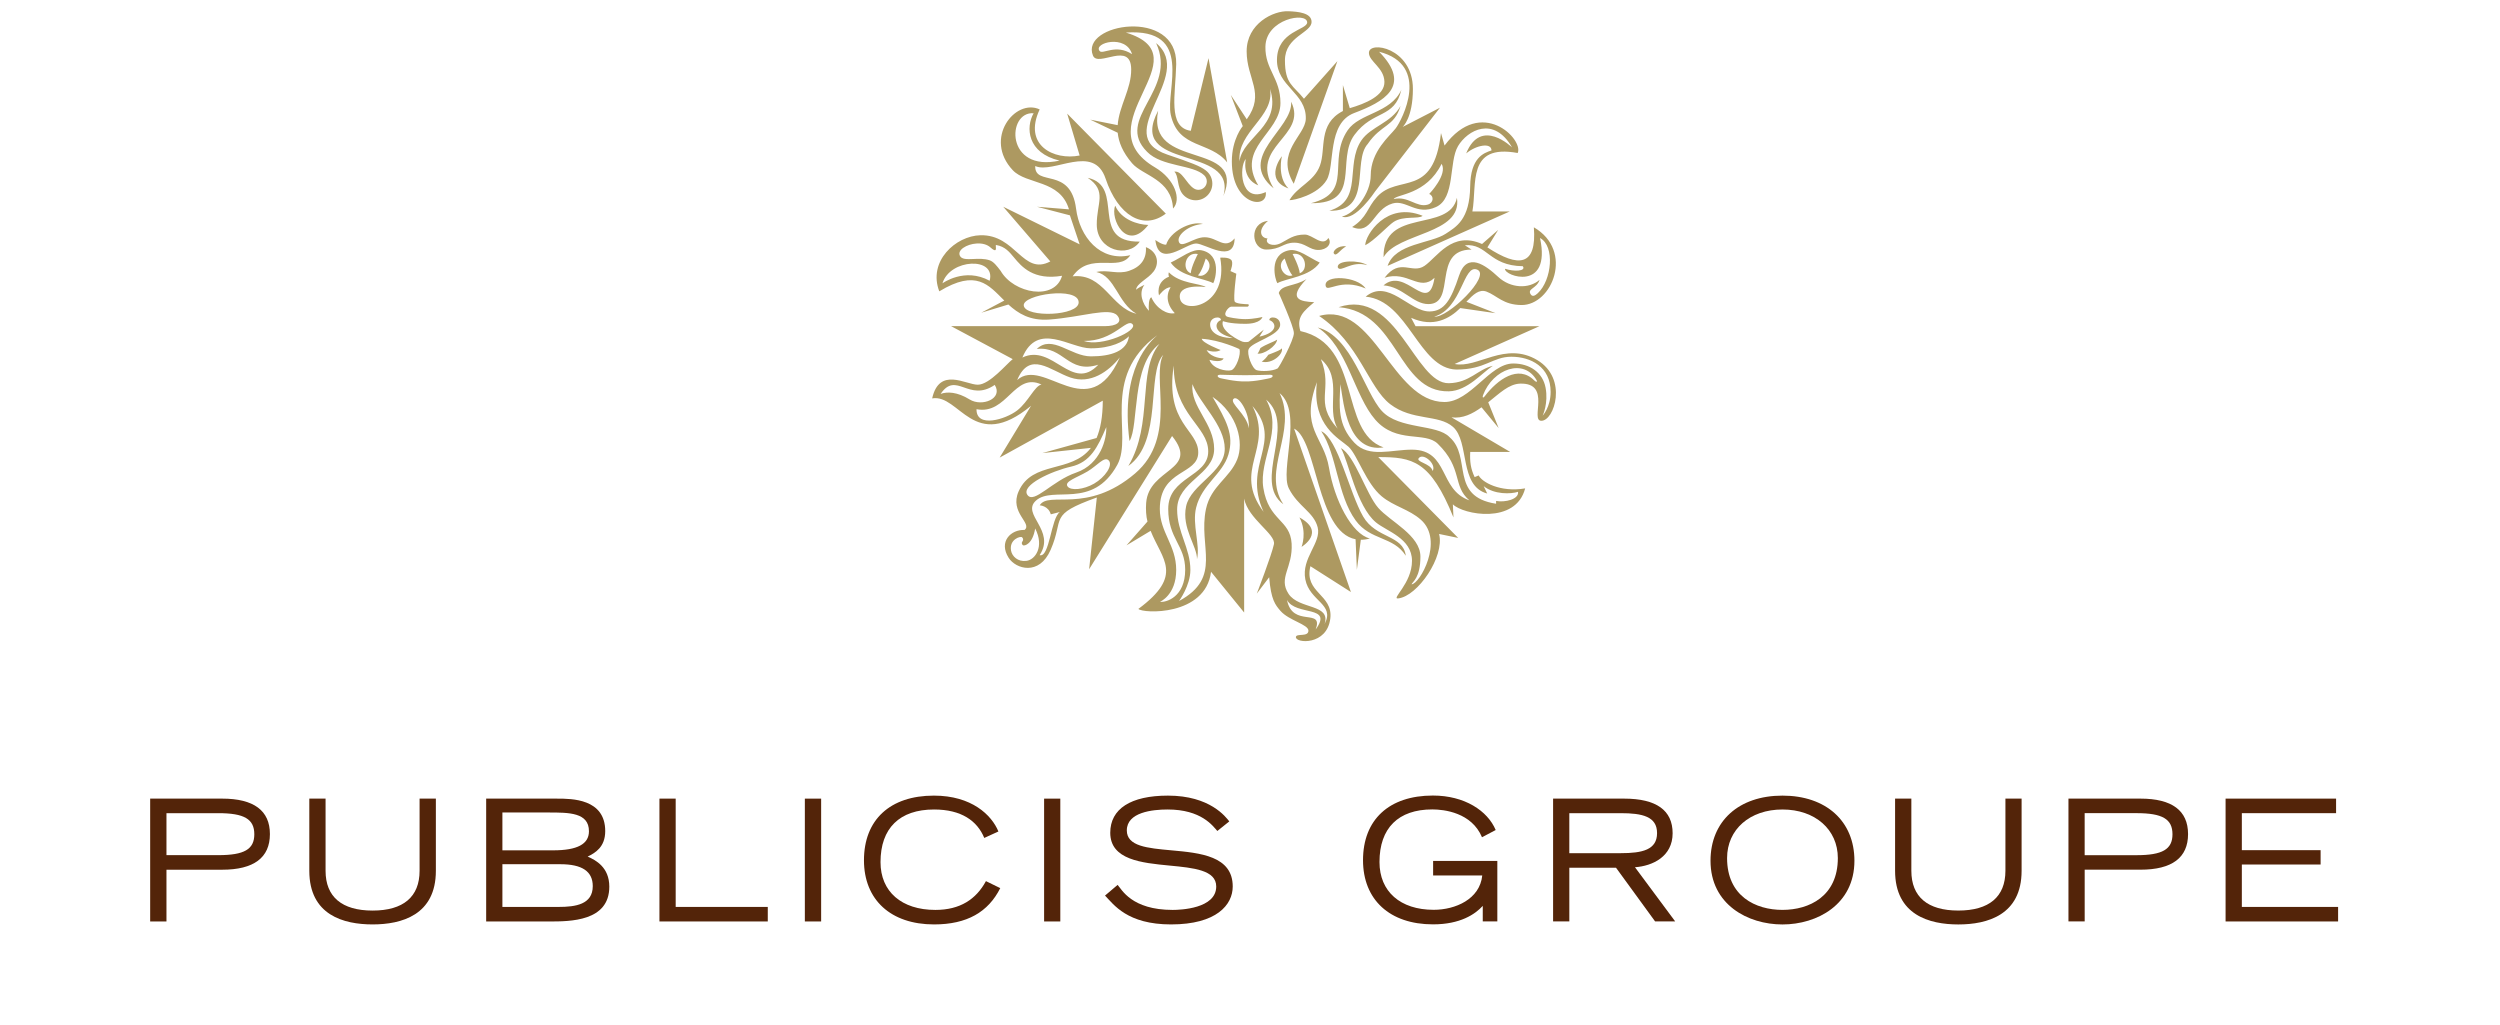
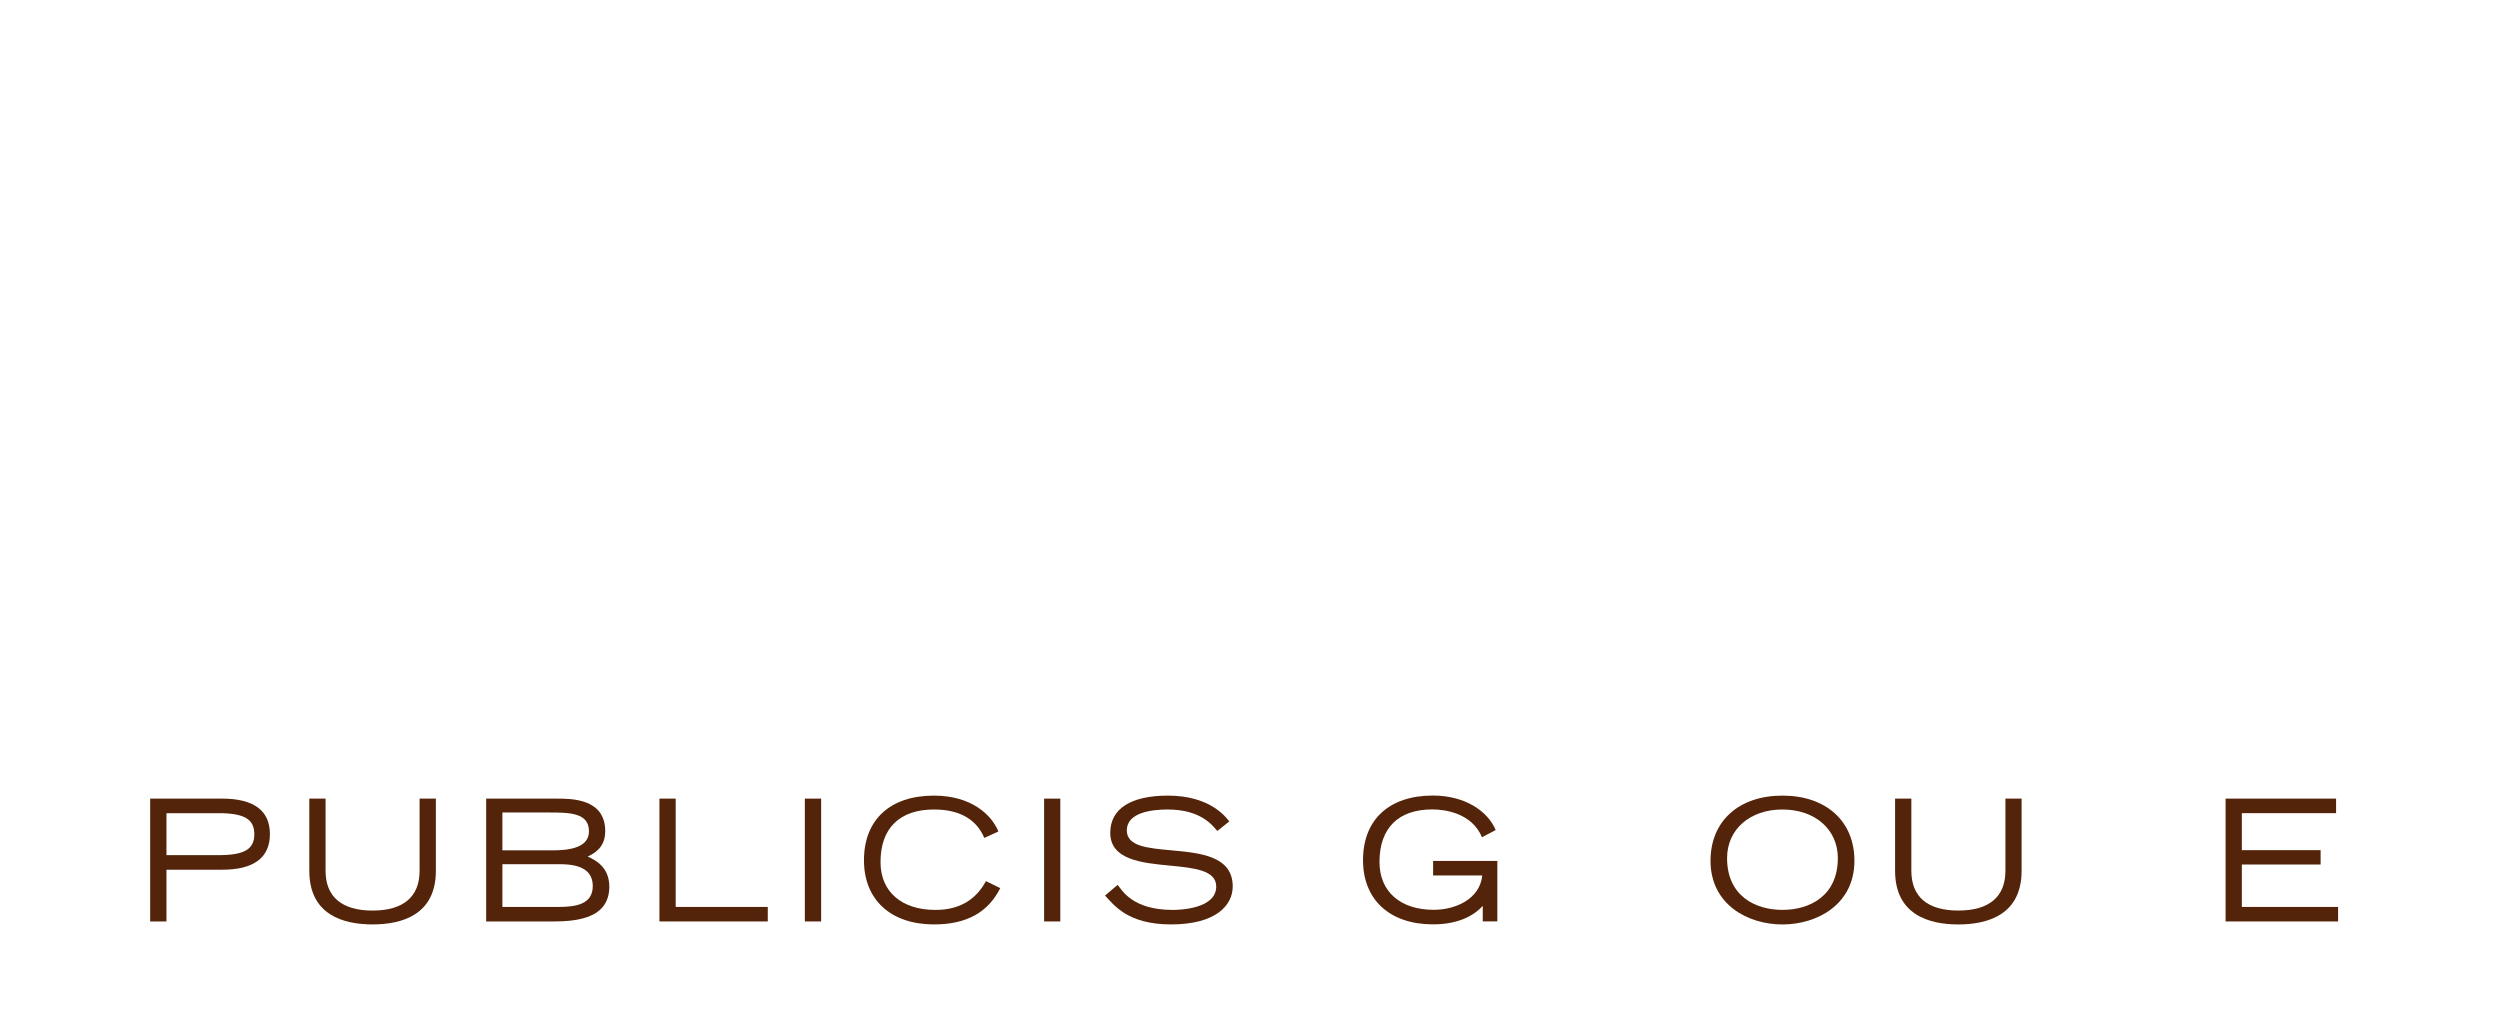
<svg xmlns="http://www.w3.org/2000/svg" width="300" height="123" viewBox="0 0 300 123" fill="none">
-   <path d="M166.511 31.904C167.451 29.181 171.675 29.244 173.49 28.048C174.746 27.218 176.368 26.355 176.422 22.357C176.468 18.925 178.028 18.363 178.978 18.052C178.978 17.082 177.168 17.388 175.94 18.411C177.711 14.013 181.45 17.693 181.45 17.693C179.232 13.852 176.099 15.627 174.965 17.531C173.83 19.445 174.667 23.774 172.325 24.841C169.991 25.913 168.751 23.94 167.113 24.414C164.722 25.108 164.651 28.272 162.257 27.242C164.09 26.07 164.016 24.966 165.25 23.617C167.801 20.819 171.997 23.894 172.919 15.967L173.347 17.465C177.769 11.515 182.874 16.738 182.123 18.361C175.993 17.228 177.275 22.099 176.686 25.378H181.164L166.511 31.904ZM170.718 25.897C166.387 24.126 163.828 28.208 163.828 29.43C164.867 28.922 166.595 27.048 167.233 26.63C168.41 25.856 170.241 26.33 170.718 25.897ZM174.832 23.736C175.525 28.143 167.707 27.886 166.026 30.868C165.955 24.839 173.921 27.974 174.832 23.736ZM166.148 33.332C168.014 30.868 169.408 32.941 170.938 31.904C172.464 30.868 174.224 27.672 177.845 29.28L179.783 27.588L178.488 29.688C182.253 32.164 184.433 31.937 184.062 27.275C188.931 30.11 186.248 36.639 182.57 36.604C180.389 36.585 179.65 35.481 178.394 34.998C177.501 34.656 176.798 35.339 175.967 36.212L179.466 37.581L175.234 36.968C173.949 38.228 172.027 39.352 169.334 38.139L169.865 39.141H184.74L174.558 43.678C177.279 44.243 180.623 40.903 184.481 43.216C188.18 45.444 186.509 50.512 184.958 50.494C183.572 50.479 186.225 45.946 182.438 46.034C181.052 46.07 179.94 47.213 178.587 48.275L179.836 51.364L177.783 48.875C176.691 49.661 175.521 50.252 174.182 50.082L181.225 54.234H176.426C176.371 55.417 176.48 56.232 176.957 57.255L177.44 57.051C177.808 57.823 179.978 59.118 183.019 58.607C181.882 62.982 175.554 61.752 174.343 60.518L174.416 62.089C171.642 55.259 169.512 54.849 165.392 54.849L174.983 64.552L172.692 64.076C173.381 66.793 170.121 71.548 167.784 71.809C166.88 71.917 169.439 70.018 169.439 67.302C169.439 64.59 166.405 63.758 165.118 62.692C162.767 60.74 161.816 55.31 160.912 53.775C162.562 54.643 163.95 59.309 165.39 60.946C166.824 62.588 170.449 64.229 170.449 66.793C170.449 69.353 169.494 69.814 169.385 70.12C170.34 70.12 173.332 64.876 170.504 62.368C169.096 61.117 167.255 60.763 165.811 59.566C163.914 57.991 162.899 54.617 161.833 53.62C160.803 52.67 157.381 51.09 158.03 45.862C155.947 51.481 158.85 52.322 159.483 56.147C160.125 59.974 162.184 64.076 164.389 64.622C164.006 64.726 163.633 64.774 163.298 64.772L162.825 68.378L162.669 64.711C157.985 63.81 158.086 52.846 155.291 51.431L162.112 71.044L157.249 67.946C156.457 71.141 159.973 71.305 159.64 74.202C159.251 77.499 155.439 77.198 155.508 76.443C155.551 75.966 157.01 76.476 157.01 75.679C157.01 74.928 154.659 74.462 153.654 73.304C153.043 72.584 152.52 72.001 152.301 69.267L150.814 71.235C150.814 71.235 152.626 66.533 152.873 65.304C153.116 64.099 149.762 62.247 149.298 59.836V73.503L145.326 68.617C144.65 73.978 137.083 73.624 136.606 73.069C142.101 68.994 139.447 67.167 138.075 63.7L135.177 65.443L137.697 62.585C137.528 61.941 137.481 61.129 137.538 60.358C137.853 56.127 144.001 56.504 140.649 52.321L130.694 68.309L131.62 59.699C125.721 61.819 127.762 62.129 126.074 65.986C124.7 69.134 121.888 68.281 121.04 66.94C119.796 64.991 121.314 63.526 122.947 63.593C123.931 62.793 121.098 61.524 122.236 58.963C123.885 55.237 128.538 56.85 130.91 53.744L125.081 54.37L131.59 52.559C132.044 51.489 132.328 50.051 132.334 48.081L119.958 54.913L123.728 48.695C116.819 54.412 115.149 47.239 111.859 47.808C112.716 43.98 115.907 46.166 117.334 46.166C118.753 46.166 120.816 43.639 121.527 43.095L114.13 39.138H132.577C133.963 39.138 134.74 38.663 134.075 37.864C133.196 36.822 129.793 38.06 125.932 38.344C123.586 38.517 122.172 37.609 121.005 36.542L117.758 37.523L120.515 36.067C118.616 34.19 117.172 32.258 112.714 34.961C111.325 31.372 114.668 28.302 117.651 28.229C121.918 28.125 122.733 33.119 126.039 31.372L120.39 24.811L129.559 29.321L128.389 25.841L124.437 24.811L128.277 25.121C127.209 21.534 123.187 22.181 121.535 20.427C117.966 16.625 121.83 11.762 124.761 13.13C122.733 17.436 126.464 19.276 129.557 18.661L128.062 13.638L139.898 25.635C137.189 27.687 134.157 25.87 132.669 21.43C131.239 17.174 126.407 20.91 124.226 19.926C124.154 22.453 128.49 19.926 129.13 25.05C129.552 28.4 132.011 31.452 135.639 30.624C134.247 32.735 130.857 30.117 128.714 33.162C132.437 32.752 133.319 36.937 136.377 37.65C134.096 36.351 133.856 33.152 131.559 32.637C132.968 32.33 134.096 32.964 135.473 32.505C136.903 32.027 137.608 31.062 137.509 29.654C138.987 30.248 139.126 31.653 138.438 32.571C137.748 33.488 136.372 34.002 136.329 34.783C136.329 34.783 136.372 34.638 137.332 34.178C136.614 35.133 137.08 36.443 137.865 37.296C137.822 36.733 137.83 35.843 138.157 35.669C138.758 37.059 140.109 37.787 140.972 37.578C139.401 35.899 140.482 34.475 140.482 34.475C139.792 34.445 139.081 35.446 139.081 35.446C139.081 35.446 138.619 33.87 140.279 33.2C140.157 32.959 140.259 32.679 140.259 32.679C141.617 34.058 144.02 33.992 144.696 34.447C144.696 34.447 141.17 33.944 141.609 35.878C141.995 37.691 147.475 36.845 146.427 30.925C146.427 30.925 147.364 30.826 147.73 31.171C148.075 31.507 147.654 32.528 147.654 32.528L148.359 32.847C148.359 32.847 147.983 35.633 148.153 36.161C148.248 36.471 149.506 36.501 149.72 36.507C149.983 36.519 149.818 36.804 149.687 36.804C149.573 36.804 147.719 36.804 147.719 36.804C147.422 36.813 146.559 37.843 147.374 38.037C147.374 38.037 148.404 38.294 149.438 38.294C150.481 38.294 151.492 38.037 151.492 38.037C151.492 38.037 151.324 38.858 149.423 38.858C147.499 38.858 146.75 38.535 146.75 38.535C146.326 39.725 148.828 40.918 149.103 41.002C149.341 41.083 149.757 41.055 149.846 40.999C149.93 40.944 151.656 39.554 151.656 39.554L151.133 40.402C153.476 39.857 153.123 38.678 152.321 38.413C152.281 37.881 153.665 37.976 153.619 38.994C153.558 40.289 150.247 41.012 149.847 41.885C149.575 42.445 150.242 44.253 150.811 44.425C151.362 44.584 152.652 44.565 153.311 44.214C153.5 44.108 155.266 40.799 155.266 39.979C155.266 39.166 153.451 35.16 153.451 35.16C153.786 34.13 155.357 34.399 156.777 33.49C154.457 35.888 156.025 36.194 157.706 36.262C156.431 37.347 155.545 38.05 156.045 39.727C163.499 41.364 160.617 51.841 166.031 53.688C161.739 54.335 161.244 48.597 160.853 46.098C160.691 48.761 160.503 51.005 162.542 53.144C164.301 54.984 166.981 53.943 169.472 53.959C173.896 53.997 172.632 58.762 176.33 60.044C174.266 58.308 175.579 56.227 172.532 53.251C170.981 51.736 167.593 53.276 165.047 50.379C162.491 47.48 161.698 41.583 158.12 39.297C162.211 40.332 163.739 47.07 165.826 49.321C167.9 51.565 172.437 50.868 173.939 52.452C176.666 54.827 173.876 59.584 179.532 60.45V60.113C180.598 60.319 182.304 59.91 182.163 59.019C181.306 59.296 179.316 59.362 178.041 58.337L178.467 59.225C175.046 58.309 176.386 53.006 174.355 51.222C172.616 49.697 169.464 50.532 166.821 48.499C164.199 46.493 163.136 41.186 158.297 37.914C164.871 36.054 167.039 48.241 173.332 48.241C176.477 48.241 178.754 43.619 181.58 43.619C183.588 43.619 185.131 44.716 185.468 46.516C185.826 48.396 185.119 49.881 185.119 49.881C185.119 49.881 186.075 48.858 186.075 47.03C186.075 44.008 183.677 42.809 181.367 42.809C179.075 42.809 178.293 44.347 174.767 44.347C170.235 44.245 169.027 36.077 163.879 35.6C166.562 33.355 169.136 37.418 171.566 37.375C173.328 37.346 174.125 35.99 175.087 33.07C176.046 30.149 178.292 31.839 179.78 33.225C181.263 34.606 183.469 34.705 184.751 33.58C184.415 34.644 183.225 34.628 183.687 35.326C183.892 35.639 184.204 35.493 184.529 35.191C186.22 33.635 186.621 29.53 184.804 28.562C186.192 35.068 180.452 33.126 180.607 32.253C181.674 32.612 183.164 32.559 182.737 31.946C178.632 31.89 178.491 29.176 175.777 29.433L176.582 29.949C171.779 29.949 174.823 36.491 171.406 36.491C169.558 36.491 168.347 34.414 166.021 34.244C168.7 31.909 171.39 38.003 172.144 33.337C170.327 35.061 168.92 32.422 166.148 33.332ZM151.893 23.046C148.811 24.451 148.659 20.012 149.498 19.068C149.498 19.068 148.94 21.404 150.994 22.247C148.25 17.709 153.654 15.988 153.654 12.365C153.654 9.35 151.796 8.364 151.85 5.598C151.903 2.268 156.809 1.395 156.861 2.68C156.891 3.601 153.289 3.704 153.236 7.137C153.175 10.367 156.786 11.136 156.696 14.26C156.64 16.313 152.959 18.207 155.251 22.049L160.487 7.339L156.475 11.849C155.197 10.256 154.193 10.105 154.193 7.242C154.193 4.368 157.388 3.96 157.388 2.624C157.388 1.547 155.784 1.394 154.617 1.349C152.806 1.263 149.598 2.828 149.598 6.162C149.598 9.492 151.872 11.185 149.611 14.315L147.692 11.391L149.133 15.132C149.133 15.132 147.821 16.654 147.821 19.371C147.821 24.701 152.187 25.194 151.893 23.046ZM152.408 10.666C153.839 15.176 149.135 16.382 148.74 19.36C148.46 15.759 152.967 14.048 152.408 10.666ZM154.617 22.614C153.21 21.231 153.827 18.744 153.827 18.744C153.827 18.744 151.603 21.53 154.617 22.614ZM160.534 32.085C160.851 32.775 162.141 31.228 164.082 31.823C163.153 31.186 160.373 31.189 160.534 32.085ZM158.391 19.878C157.677 21.809 155.693 22.354 154.733 24.021C155.254 24.05 158.135 23.392 159.201 21.596C160.232 19.857 159.218 14.797 162.516 13.557C165.955 12.262 169.563 10.35 165.489 6.208C171.735 7.787 168.227 14.432 167.483 15.402C166.783 16.317 164.486 18.133 164.486 21.058C164.486 23.217 162.539 25.683 161.028 25.982C162.62 26.633 165.014 22.972 165.014 22.972L172.796 12.925L168.317 15.234C168.317 15.234 169.548 14.18 169.548 10.673C169.548 5.712 164.206 4.826 164.27 6.368C164.305 7.395 166.082 8.118 166.13 9.803C166.184 11.483 163.826 12.442 161.973 12.979L161.148 10.212V13.323C158.124 14.881 159.143 17.849 158.391 19.878ZM164.128 17.274C165.768 14.866 167.286 15.278 168.068 12.712C166.959 14.759 164.489 15.179 163.354 16.864C161.373 19.804 163.664 24.062 159.51 25.292C164.747 25.421 162.232 19.371 164.128 17.274ZM167.235 23.894C168.946 23.456 169.997 24.951 171.325 24.556C172.063 24.339 172.084 23.497 171.502 23.278C171.502 23.278 173.751 20.947 172.994 19.658C171.144 23.415 167.586 23.278 167.235 23.894ZM160.056 30.403C160.35 30.878 160.762 29.982 161.541 29.561C160.531 29.426 159.909 30.151 160.056 30.403ZM173.863 46.959C176.102 46.905 177.876 44.705 179.14 43.898C177.321 44.319 176.368 45.932 173.863 45.986C169.758 46.07 167.623 34.504 160.638 36.861C167.837 37.425 167.681 47.098 173.863 46.959ZM159.076 34.29C159.226 35.194 160.83 33.305 163.887 34.623C162.839 33.099 158.856 32.954 159.076 34.29ZM152.839 22.601C149.765 17.546 156.997 16.382 154.936 12.206C155.2 15.473 148.253 18.846 152.839 22.601ZM136.771 28.993C130.58 29.097 135.128 22.334 130.523 21.336C132.894 22.934 131.59 24.37 131.612 26.964C131.636 30.079 135.378 31.029 136.771 28.993ZM137.796 26.994C136.548 26.961 134.544 26.365 133.827 24.683C133.176 26.213 135.185 30.341 137.796 26.994ZM163.572 61.976C161.901 59.077 160.577 52.665 158.546 51.741C160.458 54.59 160.449 59.385 162.684 62.46C164.456 64.879 167.214 64.342 168.694 66.689C168.378 64.165 165.116 64.65 163.572 61.976ZM153.256 40.755C152.867 41.027 151.966 41.285 151.25 41.765C151.184 41.883 151.047 42.326 150.892 42.427C151.619 42.58 153.189 41.527 153.256 40.755ZM172.109 37.998C173.72 38.194 178.967 33.088 177.272 32.36C175.576 31.629 175.472 37.01 172.109 37.998ZM127.148 19.272C123.258 18.358 123.063 15.278 124.035 13.59C120.796 13.333 120.629 20.723 127.148 19.272ZM113.094 33.999C113.094 33.999 115.755 32.042 118.758 33.692C119.545 30.784 113.994 31.029 113.094 33.999ZM127.449 33.093C124.007 33.676 122.593 32.002 121.68 30.899C121.126 30.237 120.611 29.581 119.54 29.402C119.476 29.392 119.494 29.482 119.502 29.596C119.515 29.744 119.535 29.968 119.441 30.016C119.373 30.051 119.215 30.019 118.844 29.685C118.459 29.339 117.869 29.174 117.186 29.221C116.592 29.257 115.996 29.456 115.583 29.748C115.187 30.034 115.042 30.362 115.174 30.668C115.38 31.141 116.04 31.113 116.809 31.08C117.425 31.049 118.126 31.024 118.748 31.232C119.232 31.396 119.628 31.913 120.081 32.511C121.65 35.231 126.581 36.14 127.449 33.093ZM129.44 36.265C129.384 34.349 122.667 35.339 122.852 36.673C123.053 38.149 129.491 37.934 129.44 36.265ZM130.042 40.913C132.202 41.677 136.606 39.683 135.906 38.909C135.192 38.123 133.658 40.966 130.042 40.913ZM122.685 42.903C126.323 41.172 128.635 47.157 131.798 43.766C128.14 44.91 127.665 41.498 124.414 41.877C126.261 40.098 128.49 42.764 130.909 42.764C133.323 42.764 135.25 42.145 135.473 40.351C134.844 40.979 133.37 41.799 130.89 41.799C128.401 41.801 124.521 38.517 122.685 42.903ZM116.364 47.939C117.847 48.857 120.406 47.831 119.369 46.189C116.232 48.328 114.763 44.482 112.874 47.269C113.661 46.981 114.866 47.014 116.364 47.939ZM124.98 46.144C121.71 44.609 120.867 49.817 117.181 49.104C117.143 51.413 120.674 50.326 122.06 49.255C123.419 48.195 124.155 46.297 124.98 46.144ZM134.382 42.881C133.009 44.611 130.848 46.133 128.44 45.302C126.036 44.472 123.571 42.017 122.06 45.607C125.259 42.731 130.645 51.265 134.382 42.881ZM133.035 55.244C132.519 54.715 131.649 55.896 130.504 56.57C129.212 57.334 127.688 57.769 128.104 58.365C128.48 58.912 130.037 58.761 131.296 58.033C132.606 57.273 133.606 55.822 133.035 55.244ZM123.291 59.393C124.086 60.516 126.242 57.703 129.137 56.712C132.121 55.689 132.814 52.573 132.753 51.255C131.737 53.637 130.841 55.478 128.521 55.998C126.198 56.519 122.466 58.237 123.291 59.393ZM124.221 63.415C123.908 65.342 122.923 65.52 122.772 65.441C122.627 65.359 122.558 65.145 122.672 65.005C122.807 64.845 122.827 64.623 122.64 64.466C122.456 64.313 121.08 64.72 121.327 66.083C121.452 66.75 122.122 67.437 123.167 67.304C124.211 67.182 125.356 65.626 124.221 63.415ZM139.591 42.58C137.548 44.775 139.563 52.95 135.398 55.921C138.452 50.812 136.41 44.574 139.134 41.262C135.71 43.861 136.703 51.029 135.54 52.927C134.4 44.158 138.076 40.948 138.87 40.226C131.96 45.324 136.02 52.227 134.078 55.774C131.082 61.228 126.343 58.225 124.31 60.077C122.508 61.719 126.731 63.636 124.757 66.617C125.957 66.973 126.115 62.145 127.188 61.439L126.096 61.719C125.808 60.683 124.767 60.64 124.767 60.64C125.825 58.853 130.41 61.76 136.215 56.81C141.347 52.434 138.131 45.207 139.591 42.58ZM146.455 44.97C146.174 44.97 146.123 45.06 146.117 45.111C146.1 45.214 146.252 45.329 146.445 45.38C146.465 45.383 148.328 45.825 149.43 45.765C150.525 45.823 152.369 45.383 152.388 45.38C152.601 45.329 152.733 45.212 152.722 45.111C152.713 45.06 152.664 44.97 152.383 44.97C152.329 44.97 150.431 45.026 149.43 45.026C148.42 45.027 146.508 44.97 146.455 44.97ZM145.214 38.996C145.272 40.29 147.161 40.636 147.923 40.533C145.569 39.997 145.707 38.681 146.513 38.416C146.549 37.884 145.166 37.98 145.214 38.996ZM144.208 40.654C144.274 41.16 146.476 42 146.476 42C146.476 42 145.93 42.42 144.795 42.015C145.376 43.021 146.825 43.003 146.825 43.003C146.825 43.003 146.716 43.603 145.132 43.183C145.523 44.306 147.206 44.586 147.757 44.426C148.328 44.255 148.978 42.446 148.72 41.886C148.72 41.886 146.414 40.785 144.208 40.654ZM142.223 68.366C142.223 65.42 140.187 64.642 140.187 61.076C140.187 57.186 144.986 57.25 144.986 54.17C144.986 51.09 140.847 49.797 140.847 43.874C139.781 50.833 143.79 51.556 143.79 54.29C143.79 57.021 139.178 56.275 139.178 61.076C139.178 63.898 141.144 65.387 141.144 68.397C141.144 71.412 139.197 72.219 139.197 72.219C139.936 72.316 142.223 71.645 142.223 68.366ZM145.501 47.618C147.171 50.489 148.105 52.153 147.412 54.531C146.716 56.904 144.231 58.103 143.536 60.913C143.031 62.947 144.051 65.401 143.638 67.106C143.68 65.561 141.767 63.387 142.333 60.752C142.901 58.117 146.971 56.698 146.971 53.849C146.971 50.998 143.935 48.402 143.091 46.093C142.827 48.86 145.698 50.771 145.698 53.882C145.698 56.995 141.256 57.738 141.256 61.144C141.256 63.865 142.845 65.767 142.845 68.401C142.845 70.265 141.483 72.123 141.483 72.123C146.755 69.272 143.759 65.607 144.716 61.088C145.313 58.296 147.565 57.392 148.475 55.107C149.258 53.114 148.582 49.73 145.501 47.618ZM149.859 51.395C149.984 49.45 148.555 47.356 148.024 47.862C147.496 48.371 149.62 49.71 149.859 51.395ZM151.626 61.417C149.004 55.694 154.099 53.126 150.296 48.727C152.9 53.88 147.805 56.297 151.626 61.417ZM154.441 71.998C155.103 75.383 158.85 72.886 157.883 75.531C160.041 72.578 155.49 73.955 154.441 71.998ZM154.664 58.614C153.55 56.441 156.386 49.493 153.55 47.172C155.781 51.757 151.294 56.453 154.004 60.516C150.248 57.749 155.652 51.092 151.933 47.953C154.038 51.695 151.04 55.065 151.6 58.553C152.233 62.523 154.822 62.325 154.995 65.225C155.167 68.132 153.35 69.32 154.626 71.26C155.883 73.166 159.744 72.443 158.947 74.884C160.241 72.486 157.152 72.176 156.637 69.522C156.142 66.958 158.591 65.14 158.122 63.282C157.647 61.421 155.756 60.786 154.664 58.614ZM160.524 51.449C159.053 48.931 161.236 45.431 158.508 43.1C160.02 46.77 157.592 48.167 160.524 51.449ZM170.307 54.915C169.722 55.45 171.716 55.565 171.914 56.521C172.398 55.728 170.893 54.383 170.307 54.915ZM184.416 45.668C182.877 42.904 179.15 44.265 177.963 47.424C177.874 47.664 177.937 47.842 178.165 47.552C179.702 45.548 182.182 43.723 184.105 45.647C184.372 45.91 184.496 45.805 184.416 45.668ZM153.821 41.788C153.745 41.97 153.248 42.17 152.19 42.575C152.05 42.814 151.723 43.191 151.408 43.395C152.657 43.734 154.047 42.473 153.821 41.788ZM156.188 65.622C156.188 65.622 159.168 63.855 155.934 62.094C156.885 63.888 156.188 65.622 156.188 65.622ZM151.949 29.944C153.702 29.944 153.977 29.122 155.306 29.122C156.639 29.122 157.119 29.996 158.19 29.996C159.244 29.996 159.886 29.226 159.407 28.558C158.716 29.688 157.497 28.148 156.578 28.148C155.192 28.148 154.604 28.723 153.7 29.174C152.695 29.688 151.725 29.196 152.105 28.611C151.331 28.598 150.822 27.638 152.157 26.508C149.819 26.766 150.184 29.944 151.949 29.944ZM143.812 22.779C143.612 22.779 143.424 22.718 143.261 22.611C142.34 22.031 141.848 20.437 140.913 20.603C141.465 21.026 141.208 22.527 141.982 23.365C142.35 23.775 142.888 24.034 143.485 24.034C144.582 24.034 145.481 23.14 145.481 22.036C145.481 21.392 145.178 20.819 144.703 20.455C143.991 19.91 142.995 19.541 140.073 18.548C133.095 16.182 143.534 9.126 138.733 5.17C141.368 10.857 133.651 14.231 137.655 18.221C139.409 20.025 143.191 19.747 144.503 21.038C144.693 21.222 144.818 21.484 144.818 21.768C144.821 22.326 144.373 22.779 143.812 22.779ZM144.559 28.47C143.239 28.453 141.708 29.929 141.45 28.978C141.224 28.237 142.576 27.002 144.356 26.875C142.858 26.462 140.381 27.84 139.939 29.362C139.466 29.412 138.641 28.797 138.641 28.797C139.046 32.271 142.287 29.219 143.528 29.219C144.62 29.219 148.092 31.726 148.156 28.605C146.958 30.023 146.089 28.47 144.559 28.47ZM134.121 15.018C134.291 12.714 135.766 10.673 135.743 8.318C135.72 4.864 131.76 8.133 131.158 6.674C129.57 2.822 141.294 0.87 141.145 7.703C141.071 11.307 140.086 15.285 142.893 15.698L145.023 6.979L147.26 19.486C145.222 16.909 141.413 17.904 140.495 13.784C139.835 10.793 143.348 3.349 135.108 3.909C144.65 6.817 129.783 14.922 138.624 20.101C140.987 21.501 141.809 23.965 140.761 25.026C140.612 21.517 137.119 21.079 135.849 19.589C134.705 18.251 134.242 17.055 134.123 15.93L130.836 14.359L134.121 15.018ZM135.845 6.501C135.123 4.065 131.151 5.149 131.955 6.122C132.331 6.58 133.89 5.223 135.845 6.501ZM138.979 13.282C135.091 20.625 148.555 17.286 146.8 23.533C149.62 16.779 137.509 20.539 138.979 13.282ZM145.589 33.982C144.463 33.368 141.683 33.228 140.484 31.51C141.756 30.924 143.064 29.81 144.173 30.034C146.671 30.533 145.833 33.598 145.589 33.982ZM143.741 30.481C142.231 30.166 141.749 32.355 142.891 32.79C142.959 31.993 143.652 30.657 143.741 30.481ZM144.689 31.022C144.609 31.22 144.264 32.511 143.757 33.047C144.689 33.409 145.785 31.862 144.689 31.022ZM154.695 30.034C155.786 29.81 157.097 30.924 158.368 31.51C157.173 33.228 154.391 33.368 153.283 33.982C153.019 33.598 152.18 30.533 154.695 30.034ZM155.972 32.791C157.107 32.355 156.626 30.166 155.112 30.482C155.2 30.657 155.893 31.993 155.972 32.791ZM155.096 33.047C154.601 32.511 154.248 31.22 154.162 31.022C153.066 31.862 154.16 33.409 155.096 33.047ZM168.167 10.77C166.864 13.623 163.131 13.542 161.714 15.641C159.229 19.315 162.516 23.087 157.314 24.383C163.481 24.451 160.29 19.201 162.539 16.179C164.788 13.15 167.344 14.27 168.167 10.77Z" fill="#AD9961" />
  <path d="M26.657 95.834H18.02V110.575H19.976V104.366H26.657C30.456 104.366 32.389 102.928 32.389 100.087C32.389 97.269 30.456 95.834 26.657 95.834ZM26.2 102.618H19.976V97.58H26.2C29.309 97.58 30.518 98.29 30.518 100.111C30.518 101.92 29.309 102.618 26.2 102.618Z" fill="#532409" />
  <path d="M50.35 95.834V104.498C50.35 107.617 48.401 109.269 44.712 109.269C41.021 109.269 39.068 107.615 39.068 104.498V95.834H37.117V104.498C37.117 109.816 41.244 110.931 44.712 110.931C48.175 110.931 52.304 109.814 52.304 104.498V95.834H50.35Z" fill="#532409" />
  <path d="M70.519 102.79C71.416 102.353 72.627 101.66 72.627 99.73C72.627 95.836 68.59 95.836 66.872 95.836H58.34V110.577H65.89C68.416 110.577 73.117 110.577 73.117 106.399C73.117 104.058 71.469 103.208 70.519 102.79ZM60.288 97.499H65.791C68.304 97.499 70.674 97.499 70.674 99.754C70.674 101.293 69.271 102.04 66.392 102.04H60.288V97.499ZM67.032 108.831H60.288V103.706H67.24C69.855 103.706 71.132 104.567 71.132 106.338C71.132 108.535 69.061 108.831 67.032 108.831Z" fill="#532409" />
  <path d="M79.133 95.834V110.575H92.133V108.831H81.082V95.834H79.133Z" fill="#532409" />
  <path d="M98.537 95.836H96.582V110.575H98.537V95.836Z" fill="#532409" />
  <path d="M103.676 103.233C103.676 107.98 106.897 110.931 112.087 110.931C116.046 110.931 118.59 109.441 120.031 106.575L118.313 105.735C117.14 107.902 115.222 109.19 112.246 109.19C108.184 109.19 105.662 106.992 105.662 103.459C105.662 99.382 107.948 97.139 112.087 97.139C115.371 97.139 117.27 98.507 118.112 100.553L119.809 99.777C118.996 97.798 116.595 95.474 112.068 95.474C106.804 95.474 103.676 98.379 103.676 103.233Z" fill="#532409" />
  <path d="M127.237 95.836H125.293V110.575H127.237V95.836Z" fill="#532409" />
  <path d="M133.23 99.932C133.23 103.184 137.012 103.548 140.347 103.869C143.231 104.145 145.947 104.407 145.947 106.377C145.947 109.052 141.602 109.19 140.721 109.19C135.779 109.19 134.601 106.721 134.115 106.186L132.602 107.469C133.653 108.55 135.261 110.931 140.525 110.931C145.985 110.931 147.927 108.579 147.927 106.377C147.927 102.712 144.018 102.353 140.563 102.039C137.687 101.779 135.218 101.553 135.218 99.651C135.218 97.467 138.291 97.139 140.114 97.139C144.161 97.139 145.529 99.099 146.08 99.718L147.514 98.567C147.1 98.046 145.213 95.474 140.154 95.474C135.692 95.474 133.23 97.06 133.23 99.932Z" fill="#532409" />
  <path d="M163.562 103.223C163.562 107.971 166.772 110.923 171.964 110.923C175.235 110.923 177.018 109.709 177.931 108.706V110.571H179.68V103.31H171.974V105.058H177.871C177.583 107.894 174.662 109.177 172.045 109.177C168.032 109.177 165.538 106.982 165.538 103.445C165.538 99.371 167.793 97.13 171.877 97.13C173.296 97.13 176.598 97.508 177.84 100.469L179.483 99.603C178.502 97.284 175.748 95.465 171.946 95.465C166.689 95.465 163.562 98.362 163.562 103.223Z" fill="#532409" />
-   <path d="M196.197 104.069C198.317 103.918 200.715 102.786 200.715 99.988C200.715 97.232 198.754 95.834 194.89 95.834H186.371V110.57H188.32V104.125H193.92L198.612 110.57H201.023L196.197 104.069ZM188.318 102.381V97.58H194.482C197.103 97.58 198.847 97.987 198.847 99.973C198.847 101.973 197.103 102.381 194.482 102.381H188.318Z" fill="#532409" />
  <path d="M213.895 95.474C208.646 95.474 205.262 98.542 205.262 103.294C205.262 108.541 209.732 110.935 213.895 110.935C218.051 110.935 222.531 108.541 222.531 103.294C222.532 98.544 219.138 95.474 213.895 95.474ZM213.895 109.187C210.682 109.187 207.25 107.555 207.25 102.971C207.25 99.535 209.977 97.139 213.895 97.139C217.805 97.139 220.541 99.535 220.541 102.971C220.542 107.553 217.112 109.187 213.895 109.187Z" fill="#532409" />
  <path d="M240.651 95.834V104.494C240.651 107.617 238.696 109.266 235 109.266C231.307 109.266 229.362 107.617 229.362 104.494V95.834H227.41V104.494C227.41 109.813 231.545 110.934 235 110.934C238.465 110.934 242.592 109.811 242.592 104.494V95.834H240.651Z" fill="#532409" />
-   <path d="M256.851 95.834H248.215V110.57H250.162V104.362H256.853C260.646 104.362 262.567 102.925 262.567 100.087C262.563 97.267 260.643 95.834 256.851 95.834ZM256.381 102.622H250.159V97.578H256.381C259.491 97.578 260.697 98.287 260.697 100.11C260.699 101.917 259.491 102.622 256.381 102.622Z" fill="#532409" />
  <path d="M267.07 95.834V110.575H280.572V108.831H269.021V103.742H278.473V102.02H269.021V97.58H280.33V95.834H267.07Z" fill="#532409" />
</svg>